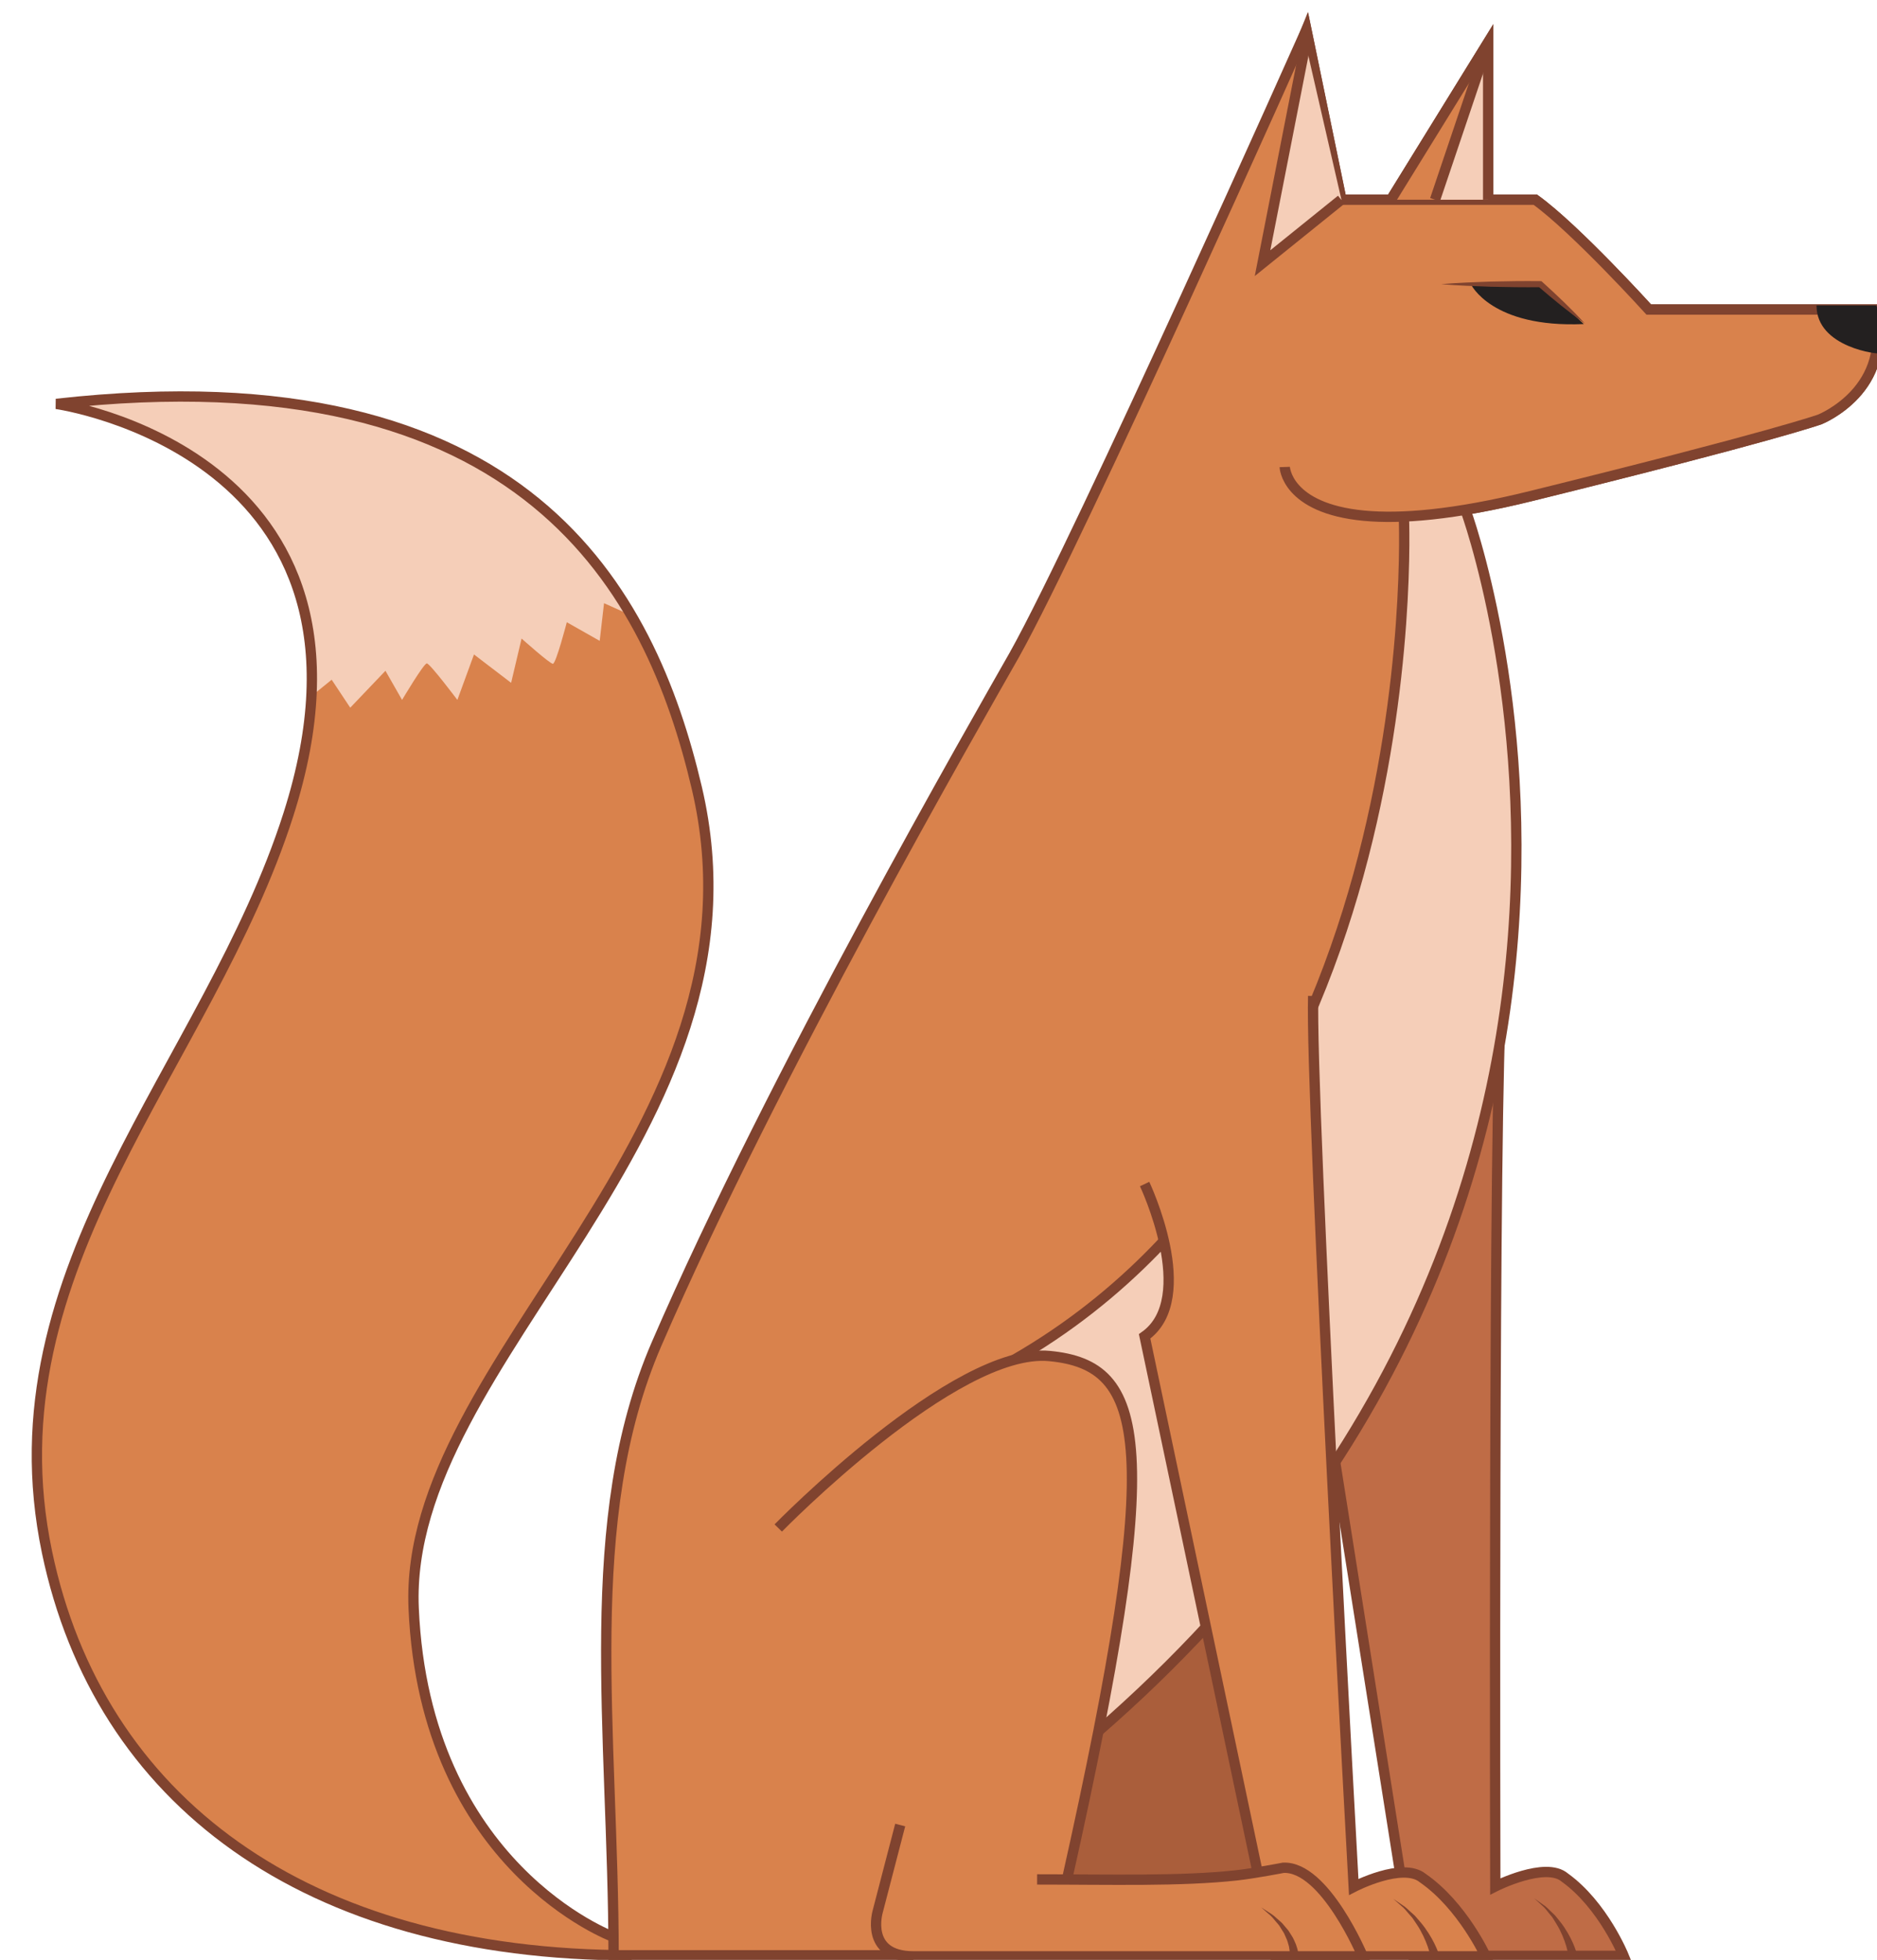
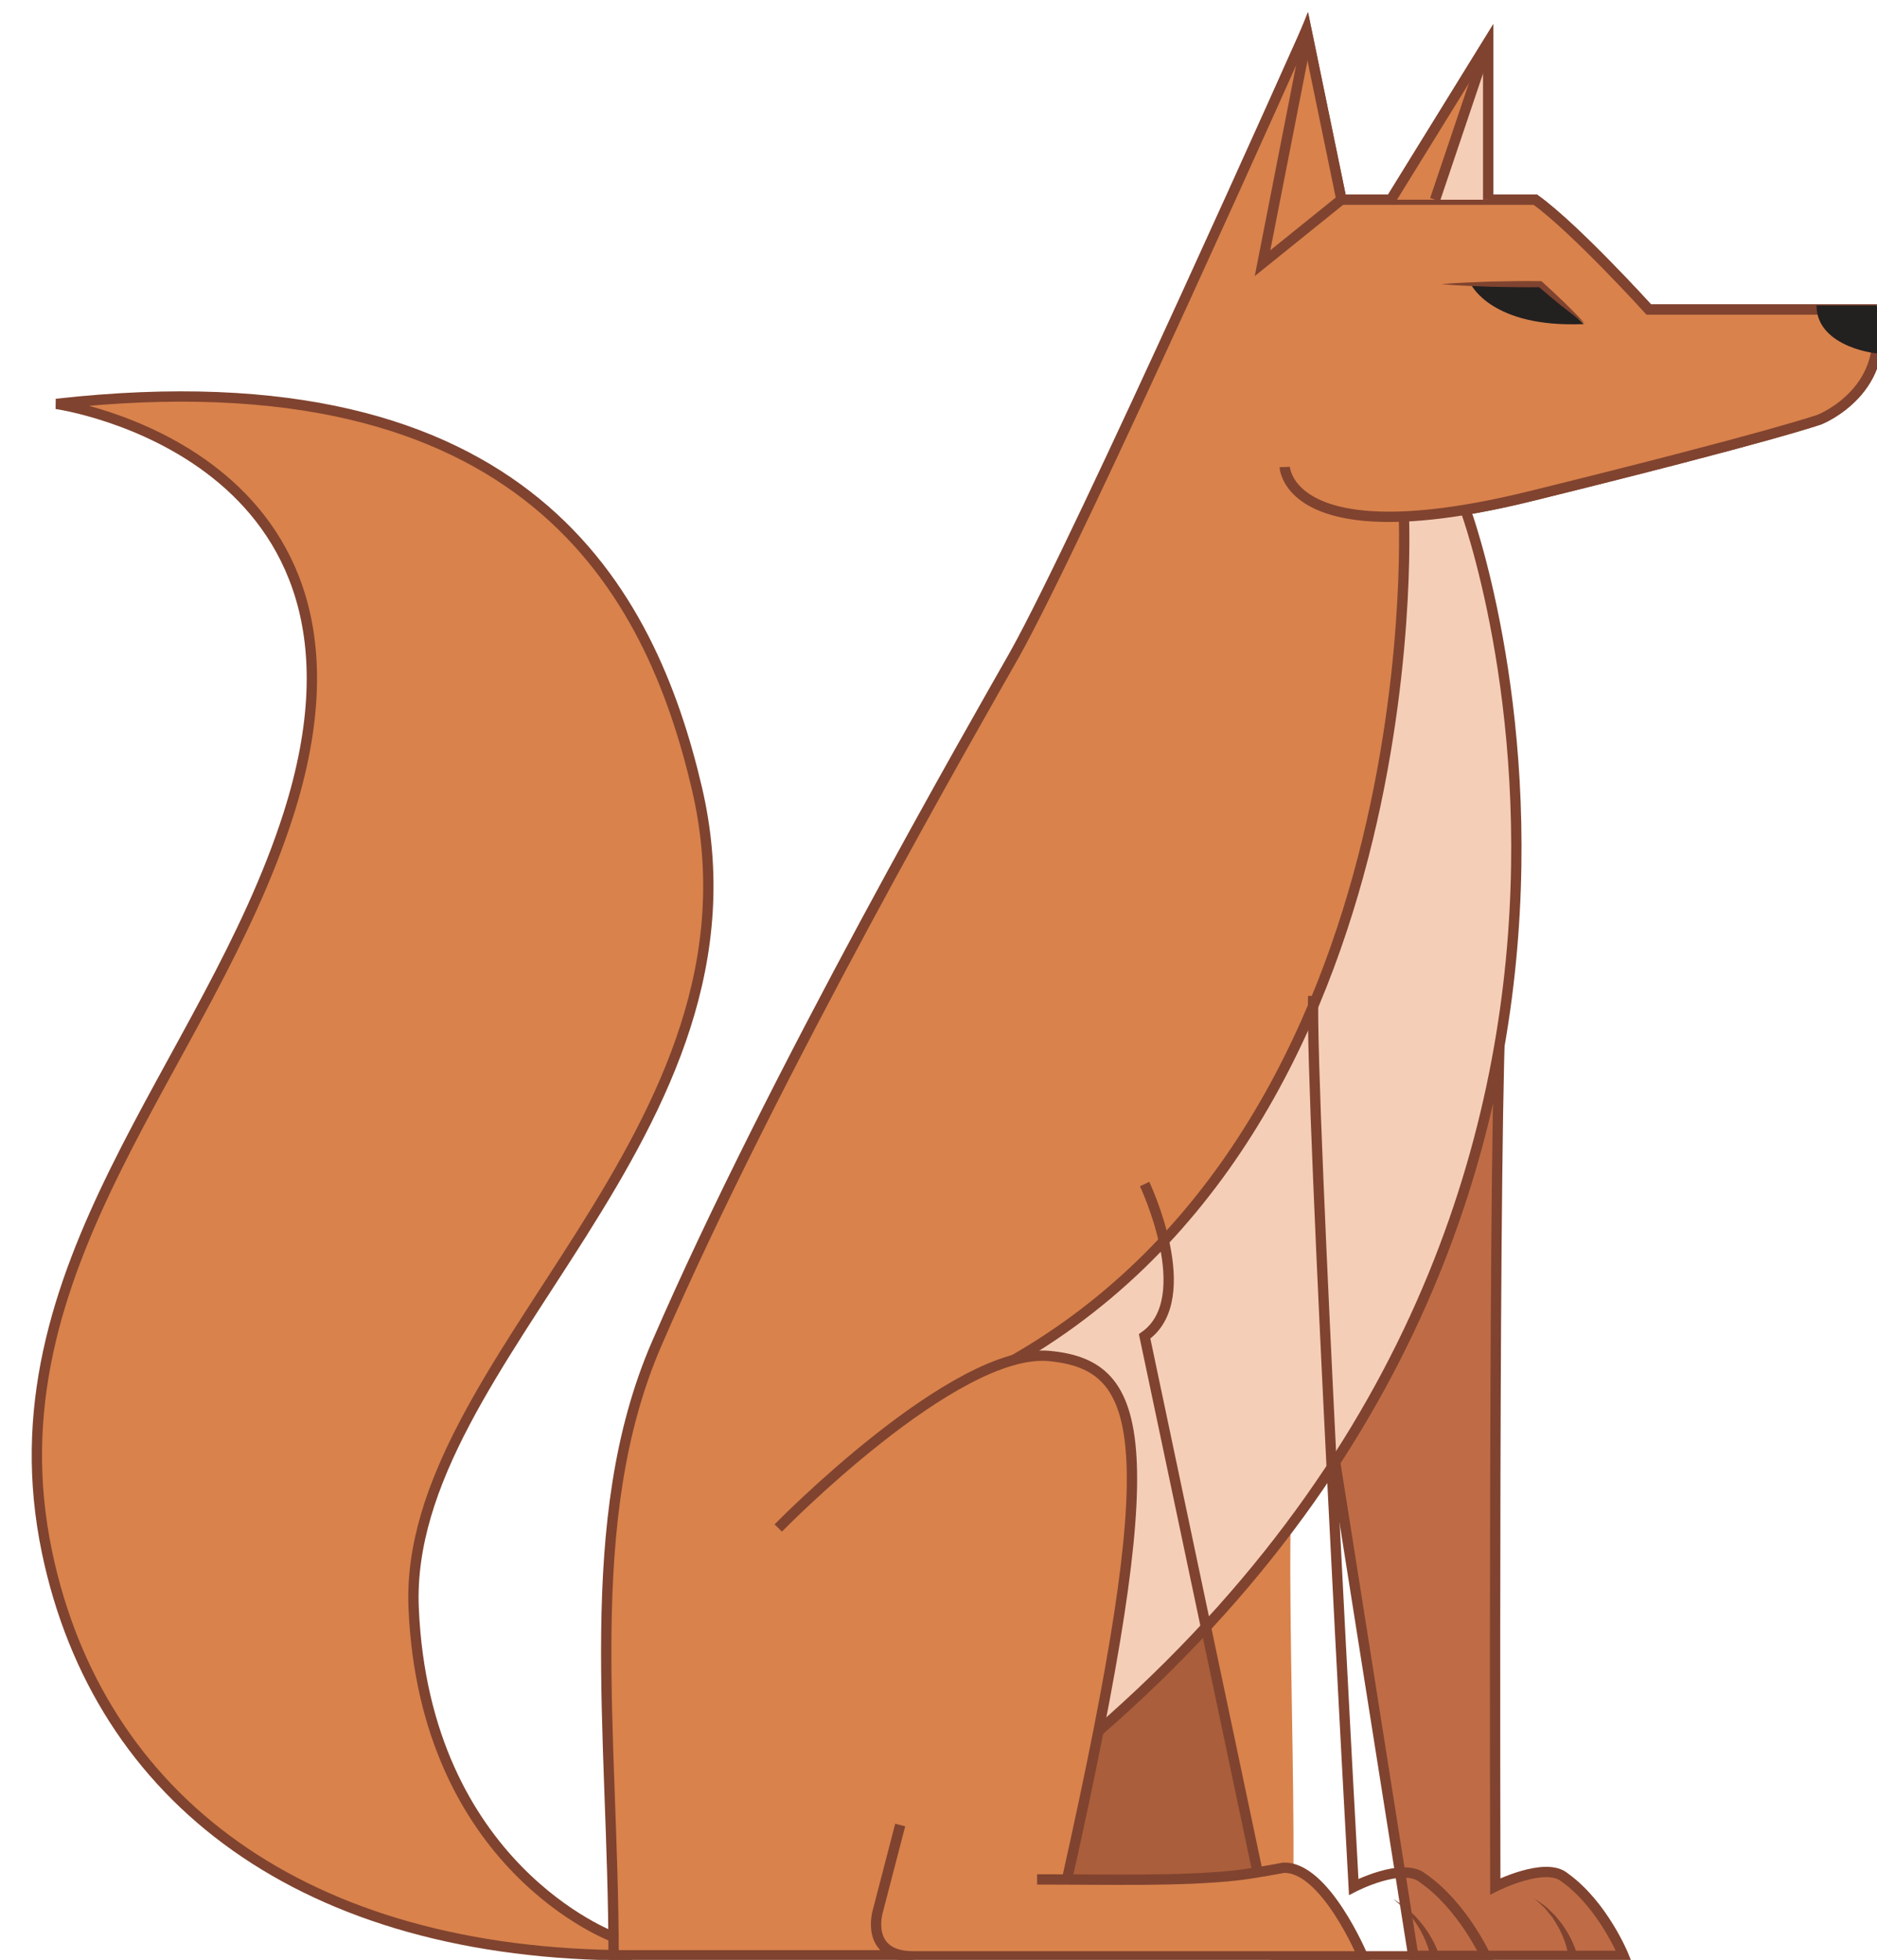
<svg xmlns="http://www.w3.org/2000/svg" version="1.1" width="91" height="95" viewBox="-1 -1 91 95">
  <g id="ID0.9904801514931023">
    <g id="Page-1">
      <g id="fox-b-[animals,mammal,robert-hunter]">
        <g id="Group-8">
          <path id="Fill-64" fill="#D9824C" stroke="none" stroke-width="1" d="M 28.035 74.681 C 28.035 74.681 19.348 71.518 18.805 58.951 C 18.280 46.799 36.480 35.953 32.530 19.182 C 30.303 9.724 24.355 -1.983 1.480 0.578 C 1.480 0.578 18.330 2.963 12.730 20.487 C 8.827 32.701 -1.870 42.381 1.030 56.240 C 3.535 68.209 13.480 75.777 29.380 75.777 " transform="matrix(1, 0, 0, 1, 0.25, 18)" />
-           <path id="Fill-66" fill="#F5CEB8" stroke="none" stroke-width="1" d="M 1.900 0.652 C 1.696 0.676 14.705 2.636 13.730 14.838 L 14.830 13.947 L 15.730 15.303 L 17.437 13.514 L 18.243 14.926 C 18.243 14.926 19.293 13.156 19.443 13.156 C 19.593 13.156 20.924 14.926 20.924 14.926 L 21.730 12.723 L 23.530 14.098 L 24.037 11.951 C 24.037 11.951 25.405 13.175 25.555 13.175 C 25.705 13.175 26.230 11.160 26.230 11.160 L 27.824 12.064 L 28.035 10.237 L 29.358 10.834 C 29.358 10.834 24.355 -1.933 1.900 0.652 " transform="matrix(1, 0, 0, 1, 0.25, 18)" />
          <path id="Stroke-68" fill="none" stroke="#80432F" stroke-width="0.5" d="M 28.480 74.881 C 28.480 74.881 19.348 71.518 18.805 58.951 C 18.280 46.799 36.480 35.953 32.530 19.181 C 30.303 9.724 24.355 -1.984 1.480 0.577 C 1.480 0.577 18.330 2.963 12.730 20.487 C 8.827 32.701 -1.870 42.380 1.030 56.240 C 3.535 68.209 13.480 75.777 29.380 75.777 " transform="matrix(1, 0, 0, 1, 0.25, 18)" />
        </g>
        <g id="Group-7">
          <path id="Fill-70" fill="#BF6C46" stroke="none" stroke-width="1" d="M 0.900 10.367 C 0.900 10.367 3.233 15.904 0.512 17.749 L 5.269 47.752 L 15.469 47.752 C 15.469 47.752 13.772 44.409 12.200 43.797 C 11.216 43.414 10.085 44.083 9.293 44.337 L 9.478 0.934 C 9.478 0.934 -0.661 0.105 0.904 10.292 " transform="matrix(1, 0, 0, 1, 62.25, 46)" />
          <path id="Stroke-72" fill="none" stroke="#80432F" stroke-width="0.5" d="M 9.552 1.254 C 9.144 6.150 9.244 44.438 9.244 44.438 C 9.244 44.438 11.684 43.207 12.617 44.010 C 14.471 45.341 15.467 47.802 15.467 47.802 L 5.267 47.802 L 0.512 17.749 C 3.233 15.903 0.900 10.367 0.900 10.367 " transform="matrix(1, 0, 0, 1, 62.25, 46)" />
          <path id="Fill-74" fill="#80432F" stroke="none" stroke-width="1" d="M 12.789 47.796 C 12.789 47.796 12.782 47.738 12.764 47.658 C 12.751 47.576 12.719 47.454 12.676 47.307 C 12.588 47.015 12.437 46.628 12.221 46.275 L 12.058 46.011 C 12.009 45.920 11.935 45.850 11.876 45.773 C 11.750 45.625 11.646 45.468 11.522 45.371 C 11.288 45.158 11.132 45.015 11.132 45.015 C 11.132 45.015 11.305 45.138 11.565 45.322 C 11.704 45.405 11.827 45.548 11.975 45.684 C 12.045 45.755 12.131 45.820 12.193 45.905 L 12.395 46.156 C 12.665 46.496 12.875 46.881 13.009 47.183 C 13.073 47.335 13.125 47.464 13.154 47.562 C 13.183 47.655 13.200 47.708 13.200 47.708 L 12.789 47.796 Z " transform="matrix(1, 0, 0, 1, 62.25, 46)" />
        </g>
        <g id="Group-3">
          <path id="Stroke-76" fill="none" stroke="#80432F" stroke-width="0.5" d="M 33.036 21.636 C 33.036 21.636 33.105 23.641 36.881 23.997 C 38.647 24.164 41.224 23.971 44.986 23.042 C 56.785 20.130 58.986 19.327 58.986 19.327 C 58.986 19.327 62.635 17.870 61.585 14.004 L 50.686 14.004 C 50.686 14.004 47.136 10.087 45.186 8.681 L 35.785 8.681 L 34.086 0.446 C 34.086 0.446 24.235 25.352 19.936 30.725 " transform="matrix(1, 0, 0, 1, 28.25, 0)" />
          <path id="Fill-80" fill="#D9824C" stroke="none" stroke-width="1" d="M 2.138 65.360 C -1.458 73.839 0.639 93.619 0.639 93.619 L 33.124 93.619 C 34.022 92.815 32.736 70.621 33.657 69.531 C 43.839 57.476 38.808 26.269 41.713 23.859 C 43.178 23.470 42.887 23.507 44.879 23.042 C 56.716 20.285 58.880 19.327 58.880 19.327 C 58.880 19.327 62.529 17.870 61.479 14.004 L 50.579 14.004 C 50.579 14.004 47.030 10.088 45.080 8.681 L 35.679 8.681 L 34.086 0.446 C 34.086 0.446 22.116 26.856 21.002 28.698 C 12.593 42.609 2.138 65.360 2.138 65.360 " transform="matrix(1, 0, 0, 1, 28.25, 0)" />
          <path id="Fill-96" fill="#AA5E3B" stroke="none" stroke-width="1" d="M 22.380 89.985 C 22.380 89.985 23.697 85.845 24.016 82.820 L 29.130 77.964 L 31.695 89.631 C 31.695 89.631 28.030 90.362 22.380 89.985 " transform="matrix(1, 0, 0, 1, 28.25, 0)" />
          <path id="Fill-94" fill="#F5CEB8" stroke="none" stroke-width="1" d="M 18.713 87.113 C 55.430 58.979 42.130 25.860 41.819 23.859 C 41.796 23.708 38.915 24.031 38.915 24.031 C 38.833 24.425 40.629 55.295 16.811 66.511 " transform="matrix(1, 0, 0, 1, 28.25, 0)" />
          <path id="Stroke-98" fill="none" stroke="#80432F" stroke-width="0.5" d="M 41.796 23.708 C 41.796 23.708 55.531 60.787 18.230 87.462 " transform="matrix(1, 0, 0, 1, 28.25, 0)" />
          <path id="Stroke-102" fill="none" stroke="#80432F" stroke-width="0.5" d="M 38.811 24.036 C 38.811 24.036 40.281 56.267 16.731 66.511 " transform="matrix(1, 0, 0, 1, 28.25, 0)" />
          <path id="Stroke-104" fill="none" stroke="#80432F" stroke-width="0.5" d="M 33.036 21.636 C 33.036 21.636 33.105 23.641 36.881 23.997 C 38.647 24.164 41.224 23.971 44.986 23.042 C 56.785 20.130 58.986 19.327 58.986 19.327 C 58.986 19.327 62.635 17.870 61.585 14.004 L 50.686 14.004 C 50.686 14.004 47.136 10.087 45.186 8.681 L 35.785 8.681 L 34.086 0.446 C 34.086 0.446 23.149 24.975 19.936 30.725 C 18.190 33.806 8.205 51.140 2.580 64.149 C -1.115 72.692 0.480 82.843 0.499 93.777 L 15.030 93.777 " transform="matrix(1, 0, 0, 1, 28.25, 0)" />
        </g>
        <g id="Group-5">
          <path id="Stroke-78" fill="none" stroke="#80432F" stroke-width="0.5" d="M 0.185 7.681 L 4.899 0.049 L 4.899 7.681 " transform="matrix(1, 0, 0, 1, 66.25, 1)" />
          <path id="Fill-82" fill="#D9824C" stroke="none" stroke-width="1" d="M 0.185 7.681 L 4.899 0.049 L 4.899 7.681 " transform="matrix(1, 0, 0, 1, 66.25, 1)" />
          <path id="Fill-100" fill="#F5CEB8" stroke="none" stroke-width="1" d="M 2.323 7.681 C 2.373 7.606 4.710 0.902 4.710 0.902 L 4.899 7.681 L 2.323 7.681 Z " transform="matrix(1, 0, 0, 1, 66.25, 1)" />
          <path id="Stroke-88" fill="none" stroke="#80432F" stroke-width="0.5" d="M 2.323 7.681 L 4.682 0.689 " transform="matrix(1, 0, 0, 1, 66.25, 1)" />
          <path id="Stroke-106" fill="none" stroke="#80432F" stroke-width="0.5" d="M 0.185 7.681 L 4.899 0.049 L 4.899 7.681 " transform="matrix(1, 0, 0, 1, 66.25, 1)" />
        </g>
        <g id="Group-4">
          <path id="Fill-90" fill="#232020" stroke="none" stroke-width="1" d="M 7.535 2.707 C 7.535 2.707 5.911 1.175 5.335 0.774 L 2.060 0.774 C 2.060 0.774 3.048 2.908 7.535 2.707 " transform="matrix(1, 0, 0, 1, 68.25, 12)" />
          <path id="Fill-92" fill="#232020" stroke="none" stroke-width="1" d="M 21.906 4.124 C 21.888 4.197 18.817 3.865 18.817 1.806 L 21.717 1.806 C 21.717 1.806 22.195 2.908 21.906 4.124 " transform="matrix(1, 0, 0, 1, 68.25, 12)" />
          <path id="Fill-108" fill="#80432F" stroke="none" stroke-width="1" d="M 7.593 2.687 C 6.803 2.125 6.057 1.513 5.326 0.884 L 5.423 0.921 C 4.623 0.929 3.823 0.918 3.023 0.899 C 2.223 0.870 1.423 0.843 0.623 0.774 C 1.423 0.704 2.223 0.677 3.023 0.648 C 3.823 0.629 4.623 0.618 5.423 0.627 L 5.480 0.627 L 5.520 0.663 C 6.235 1.309 6.936 1.973 7.593 2.687 " transform="matrix(1, 0, 0, 1, 68.25, 12)" />
        </g>
        <g id="Group-2">
-           <path id="Fill-110" fill="#D9824C" stroke="none" stroke-width="1" d="M 1.243 10.392 C 1.243 10.392 3.868 15.929 1.243 17.774 L 7.581 47.777 L 17.780 47.777 C 17.780 47.777 15.907 44.434 14.302 43.822 C 13.299 43.439 12.203 44.108 11.424 44.362 L 9.324 0.959 C 9.324 0.959 -0.857 0.130 1.243 10.317 " transform="matrix(1, 0, 0, 1, 53.25, 46)" />
          <path id="Stroke-112" fill="none" stroke="#80432F" stroke-width="0.5" d="M 9.415 1.279 C 9.265 6.175 11.380 44.463 11.380 44.463 C 11.380 44.463 13.756 43.232 14.731 44.035 C 16.655 45.366 17.780 47.827 17.780 47.827 L 7.580 47.827 L 1.243 17.774 C 3.868 15.928 1.243 10.392 1.243 10.392 " transform="matrix(1, 0, 0, 1, 53.25, 46)" />
          <path id="Fill-114" fill="#80432F" stroke="none" stroke-width="1" d="M 15.102 47.831 C 15.102 47.831 15.093 47.773 15.070 47.692 C 15.052 47.609 15.012 47.486 14.962 47.336 C 14.857 47.042 14.685 46.653 14.451 46.299 L 14.274 46.035 C 14.220 45.944 14.142 45.875 14.079 45.797 C 13.945 45.648 13.834 45.493 13.705 45.396 C 13.462 45.182 13.299 45.040 13.299 45.040 C 13.299 45.040 13.478 45.162 13.747 45.345 C 13.890 45.429 14.020 45.569 14.176 45.705 C 14.249 45.777 14.338 45.839 14.404 45.925 L 14.620 46.174 C 14.907 46.511 15.138 46.896 15.288 47.197 C 15.361 47.349 15.420 47.478 15.455 47.577 C 15.489 47.669 15.508 47.722 15.508 47.722 L 15.102 47.831 Z " transform="matrix(1, 0, 0, 1, 53.25, 46)" />
        </g>
        <g id="Group">
          <path id="Fill-116" fill="#D9824C" stroke="none" stroke-width="1" d="M 7.393 23.462 L 6.306 27.642 C 6.306 27.642 5.180 29.827 8.030 29.827 L 29.818 29.827 C 29.818 29.827 27.981 25.439 25.965 25.534 C 25.965 25.534 24.559 25.806 23.705 25.900 C 21 26.198 17.557 26.098 14.031 26.098 " transform="matrix(1, 0, 0, 1, 35.25, 64)" />
          <path id="Fill-118" fill="#D9824C" stroke="none" stroke-width="1" d="M 15.480 26.102 C 20.231 4.862 19.331 1.180 14.630 0.728 C 10.051 0.288 0.793 9.641 0.793 9.641 C 0.793 9.641 7.805 19.508 7.618 23.462 C 7.430 27.417 15.380 27.981 15.493 25.986 " transform="matrix(1, 0, 0, 1, 35.25, 64)" />
          <path id="Stroke-120" fill="none" stroke="#80432F" stroke-width="0.5" d="M 7.393 23.462 L 6.306 27.642 C 6.306 27.642 5.649 29.827 8.030 29.827 L 29.818 29.827 C 29.818 29.827 27.981 25.439 25.965 25.534 C 25.965 25.534 24.559 25.806 23.705 25.900 C 21 26.198 17.557 26.098 14.031 26.098 " transform="matrix(1, 0, 0, 1, 35.25, 64)" />
          <path id="Stroke-122" fill="none" stroke="#80432F" stroke-width="0.5" d="M 15.480 26.102 C 20.231 4.862 19.331 1.180 14.630 0.728 C 10.051 0.288 1.481 9.064 1.481 9.064 " transform="matrix(1, 0, 0, 1, 35.25, 64)" />
-           <path id="Fill-124" fill="#80432F" stroke="none" stroke-width="1" d="M 26.280 29.749 C 26.280 29.749 26.283 29.697 26.279 29.638 C 26.281 29.578 26.259 29.473 26.241 29.350 C 26.201 29.232 26.179 29.082 26.104 28.938 C 26.071 28.864 26.037 28.787 26.003 28.709 L 25.865 28.489 C 25.815 28.417 25.778 28.334 25.718 28.272 C 25.662 28.205 25.606 28.140 25.552 28.078 C 25.448 27.945 25.338 27.834 25.232 27.751 C 25.029 27.573 24.893 27.453 24.893 27.453 C 24.893 27.453 25.045 27.552 25.273 27.699 C 25.392 27.768 25.520 27.863 25.645 27.982 C 25.710 28.039 25.778 28.098 25.846 28.158 C 25.918 28.215 25.969 28.294 26.033 28.363 L 26.214 28.577 C 26.264 28.655 26.312 28.733 26.360 28.808 C 26.464 28.954 26.516 29.116 26.580 29.248 C 26.624 29.389 26.666 29.501 26.678 29.600 C 26.697 29.697 26.700 29.736 26.699 29.736 L 26.280 29.749 Z " transform="matrix(1, 0, 0, 1, 35.25, 64)" />
        </g>
        <g id="Group-6">
-           <path id="Fill-84" fill="#F5CEB8" stroke="none" stroke-width="1" d="M 1.182 10.577 L 3.135 0.500 L 4.785 7.681 L 1.182 10.577 " transform="matrix(1, 0, 0, 1, 59.25, 1)" />
          <path id="Stroke-86" fill="none" stroke="#80432F" stroke-width="0.5" d="M 4.775 7.681 L 0.960 10.756 L 3.060 0.049 " transform="matrix(1, 0, 0, 1, 59.25, 1)" />
        </g>
      </g>
    </g>
  </g>
</svg>